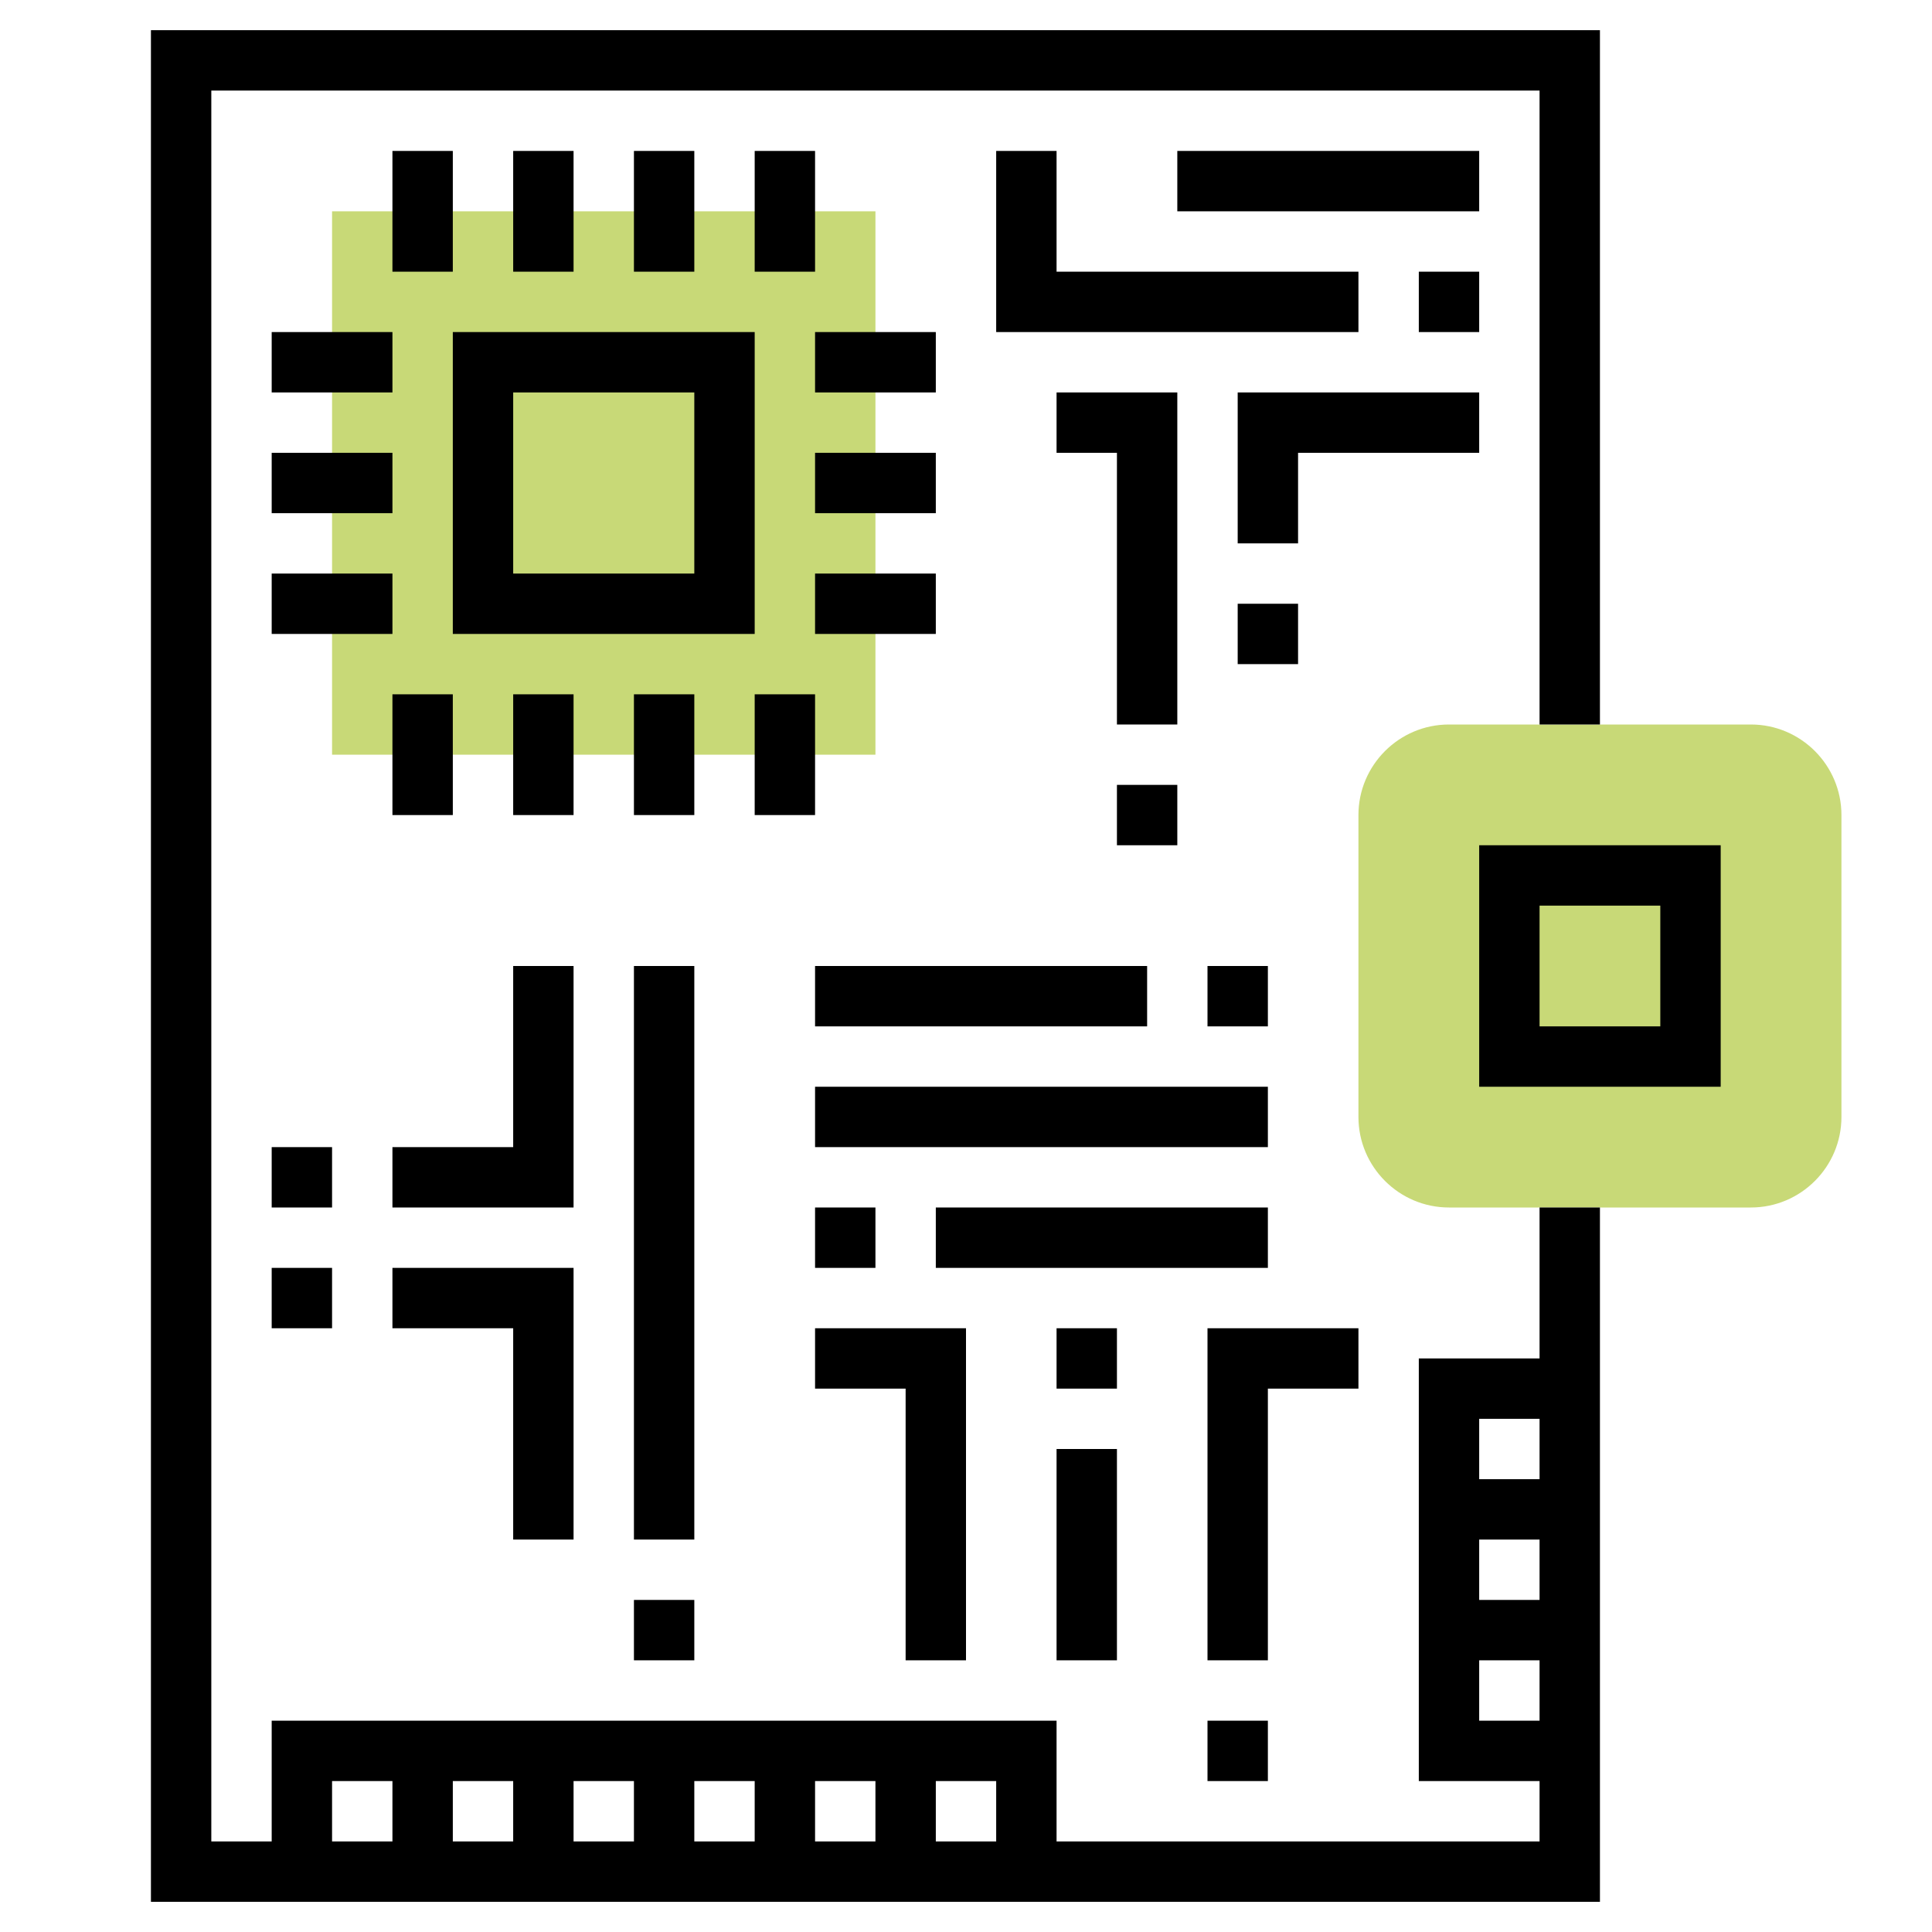
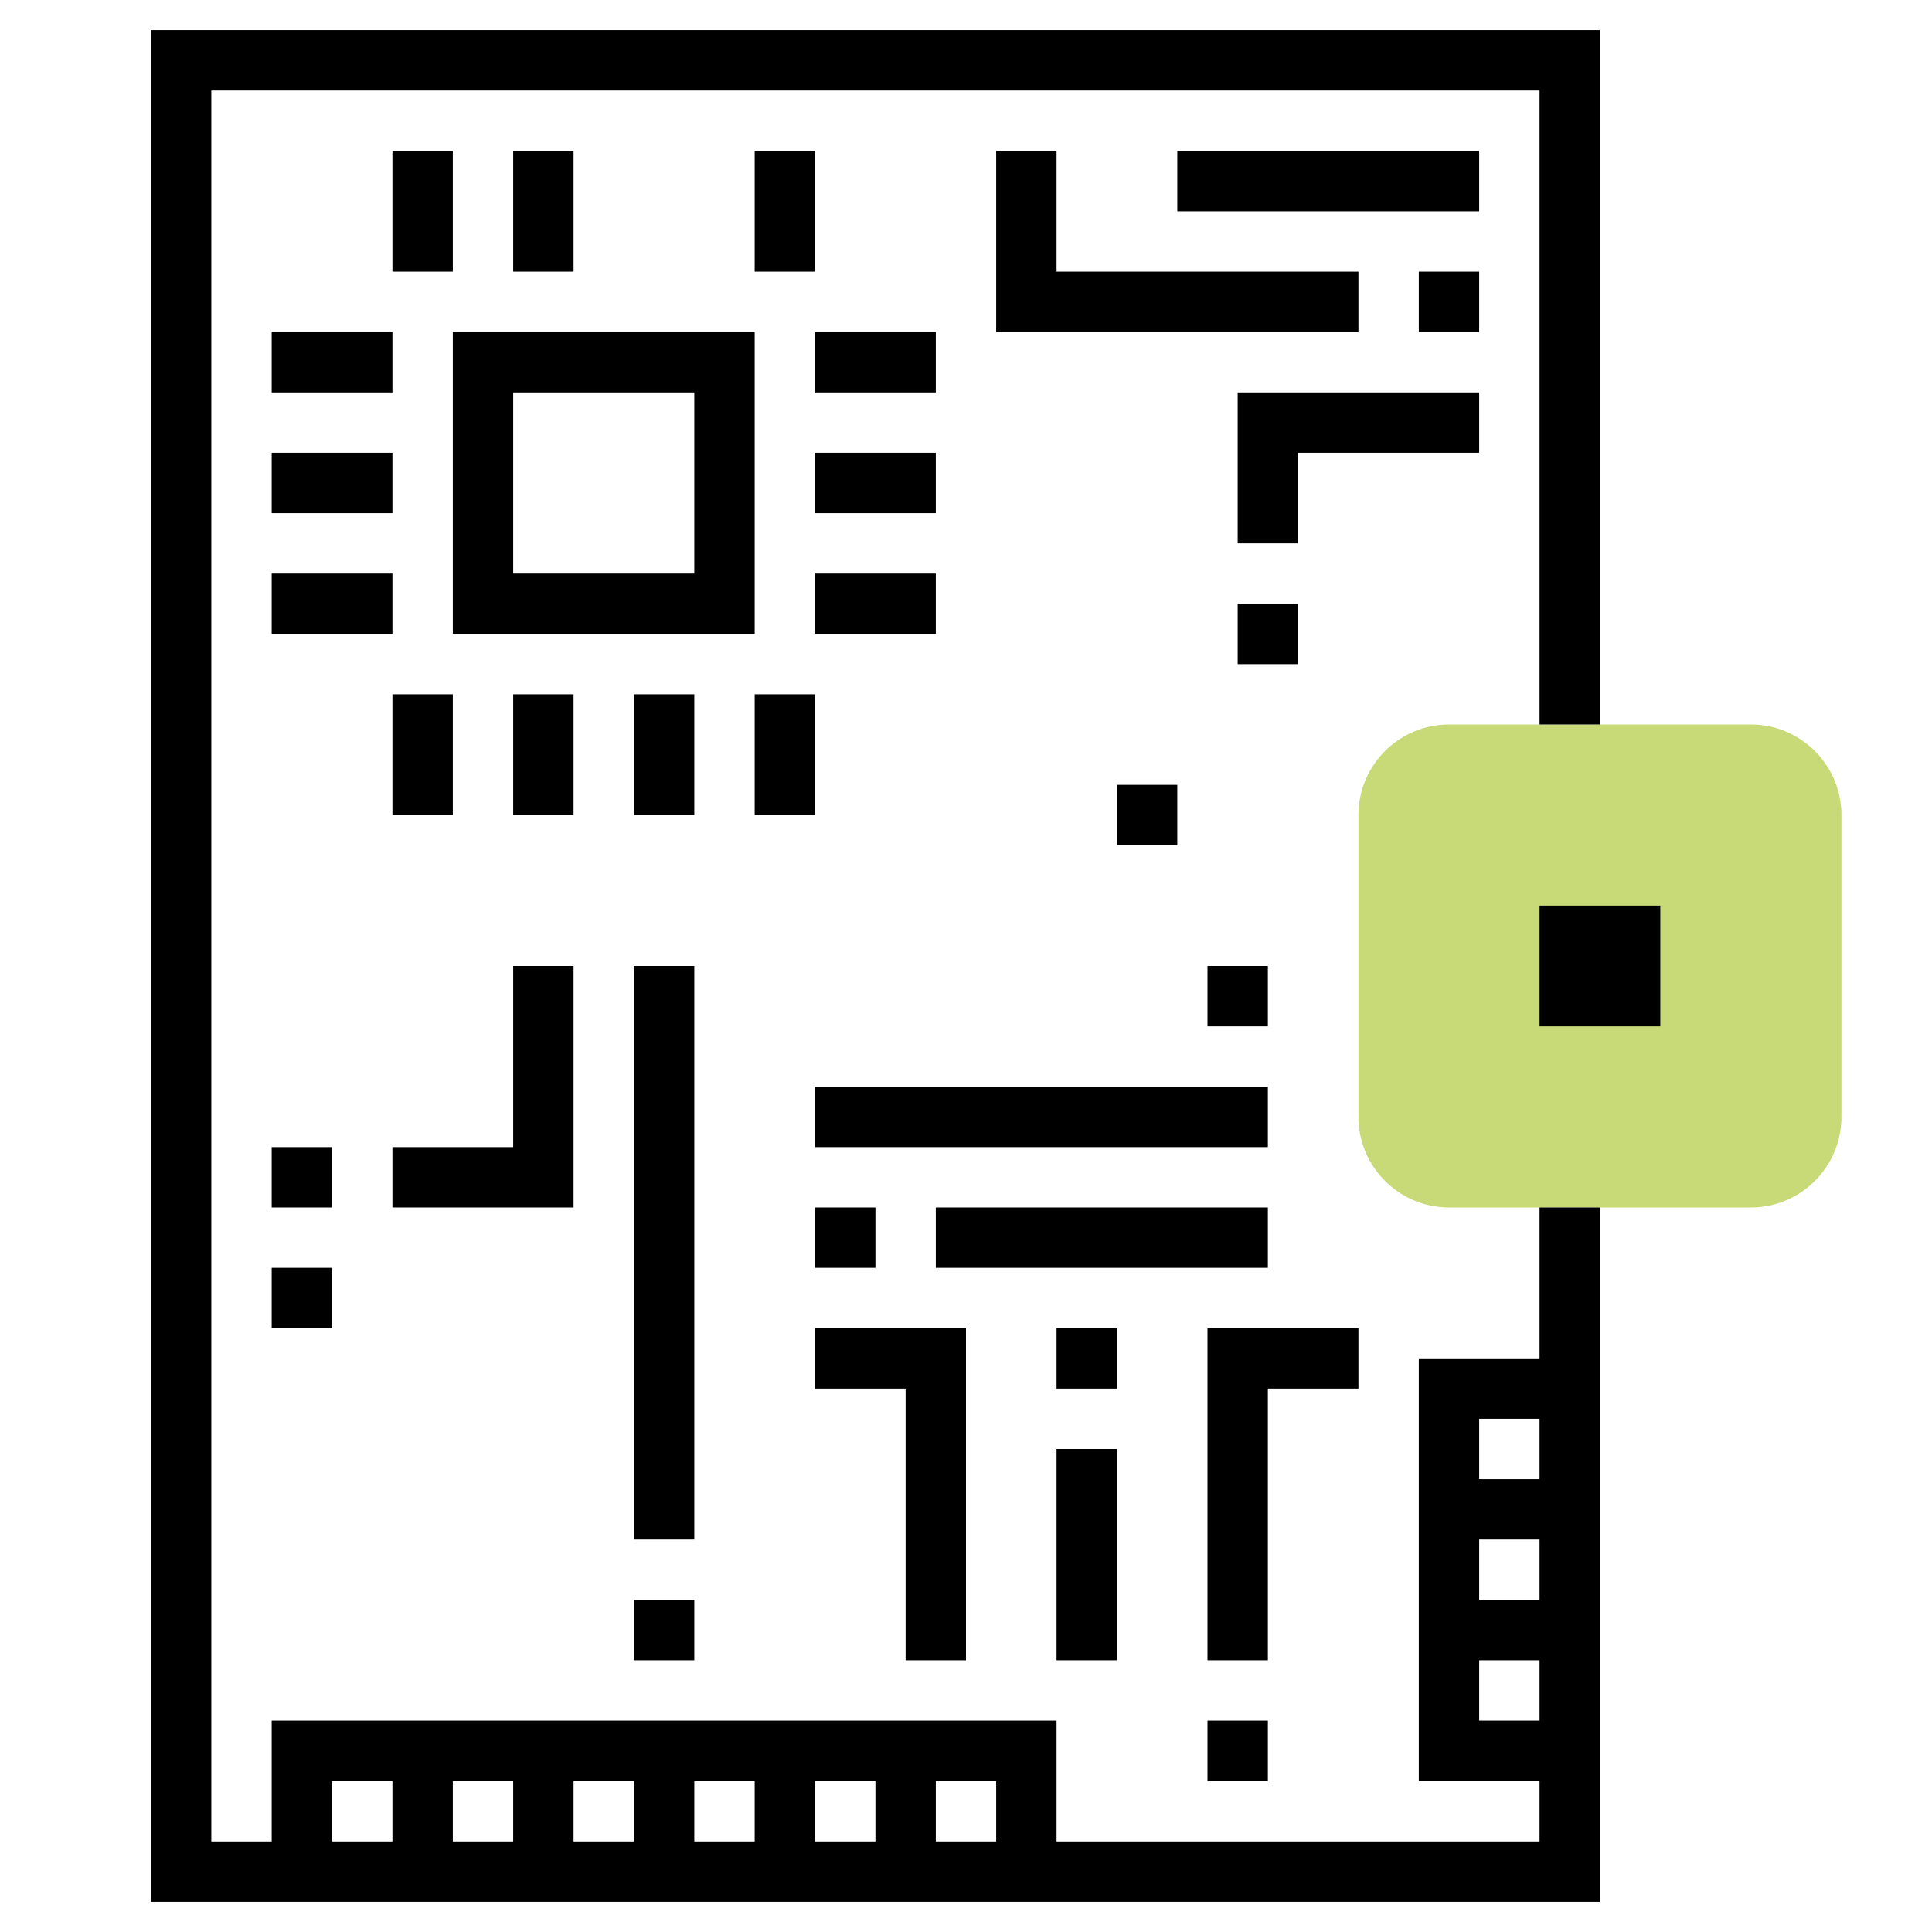
<svg xmlns="http://www.w3.org/2000/svg" version="1.1" id="Layer_1_1_" x="0px" y="0px" viewBox="0 0 64 64" style="enable-background:new 0 0 64 64;" xml:space="preserve" width="512" height="512" class="">
  <g>
    <g>
      <g>
        <g>
-           <path style="fill:#C8D977" d="M29,25H11V7h18V25z" data-original="#F0BC5E" class="active-path" data-old_color="#F0BC5E" />
-         </g>
+           </g>
      </g>
      <g>
        <g>
          <path style="fill:#C8D977" d="M58,40H48c-1.654,0-3-1.346-3-3V27c0-1.654,1.346-3,3-3h10c1.654,0,3,1.346,3,3v10     C61,38.654,59.654,40,58,40z" data-original="#F0BC5E" class="active-path" data-old_color="#F0BC5E" />
        </g>
      </g>
      <g>
        <rect x="39" y="5" width="10" height="2" data-original="#000000" class="" style="fill:#000000" />
-         <polygon points="19,51 19,42 13,42 13,44 17,44 17,51   " data-original="#000000" class="" style="fill:#000000" />
        <polygon points="19,32 17,32 17,38 13,38 13,40 19,40   " data-original="#000000" class="" style="fill:#000000" />
        <rect x="21" y="32" width="2" height="19" data-original="#000000" class="" style="fill:#000000" />
        <rect x="27" y="36" width="15" height="2" data-original="#000000" class="" style="fill:#000000" />
        <rect x="31" y="40" width="11" height="2" data-original="#000000" class="" style="fill:#000000" />
        <rect x="35" y="48" width="2" height="7" data-original="#000000" class="" style="fill:#000000" />
-         <rect x="27" y="32" width="11" height="2" data-original="#000000" class="" style="fill:#000000" />
        <polygon points="32,55 32,44 27,44 27,46 30,46 30,55   " data-original="#000000" class="" style="fill:#000000" />
        <polygon points="42,46 45,46 45,44 40,44 40,55 42,55   " data-original="#000000" class="" style="fill:#000000" />
-         <polygon points="39,24 39,13 35,13 35,15 37,15 37,24   " data-original="#000000" class="" style="fill:#000000" />
        <polygon points="49,13 41,13 41,18 43,18 43,15 49,15   " data-original="#000000" class="" style="fill:#000000" />
        <polygon points="33,5 33,11 45,11 45,9 35,9 35,5   " data-original="#000000" class="" style="fill:#000000" />
        <rect x="27" y="19" width="4" height="2" data-original="#000000" class="" style="fill:#000000" />
        <rect x="27" y="15" width="4" height="2" data-original="#000000" class="" style="fill:#000000" />
        <rect x="27" y="11" width="4" height="2" data-original="#000000" class="" style="fill:#000000" />
        <rect x="13" y="23" width="2" height="4" data-original="#000000" class="" style="fill:#000000" />
        <rect x="17" y="23" width="2" height="4" data-original="#000000" class="" style="fill:#000000" />
        <rect x="21" y="23" width="2" height="4" data-original="#000000" class="" style="fill:#000000" />
        <rect x="9" y="11" width="4" height="2" data-original="#000000" class="" style="fill:#000000" />
        <rect x="9" y="15" width="4" height="2" data-original="#000000" class="" style="fill:#000000" />
        <rect x="9" y="19" width="4" height="2" data-original="#000000" class="" style="fill:#000000" />
-         <rect x="21" y="5" width="2" height="4" data-original="#000000" class="" style="fill:#000000" />
        <rect x="17" y="5" width="2" height="4" data-original="#000000" class="" style="fill:#000000" />
        <rect x="13" y="5" width="2" height="4" data-original="#000000" class="" style="fill:#000000" />
        <path d="M25,11H15v10h10V11z M23,19h-6v-6h6V19z" data-original="#000000" class="" style="fill:#000000" />
        <path d="M51,45h-4v14h4v2H35v-4H9v4H7V3h44v21h2V1H5v62h48V40h-2V45z M33,61h-2v-2h2V61z M19,59h2v2h-2V59z M17,61h-2v-2h2V61z     M23,59h2v2h-2V59z M27,59h2v2h-2V59z M11,59h2v2h-2V59z M51,47v2h-2v-2H51z M51,51v2h-2v-2H51z M49,57v-2h2v2H49z" data-original="#000000" class="" style="fill:#000000" />
-         <path d="M49,28v8h8v-8H49z M55,34h-4v-4h4V34z" data-original="#000000" class="" style="fill:#000000" />
+         <path d="M49,28v8v-8H49z M55,34h-4v-4h4V34z" data-original="#000000" class="" style="fill:#000000" />
        <rect x="25" y="23" width="2" height="4" data-original="#000000" class="" style="fill:#000000" />
        <rect x="25" y="5" width="2" height="4" data-original="#000000" class="" style="fill:#000000" />
        <rect x="9" y="38" width="2" height="2" data-original="#000000" class="" style="fill:#000000" />
        <rect x="9" y="42" width="2" height="2" data-original="#000000" class="" style="fill:#000000" />
        <rect x="21" y="53" width="2" height="2" data-original="#000000" class="" style="fill:#000000" />
        <rect x="35" y="44" width="2" height="2" data-original="#000000" class="" style="fill:#000000" />
        <rect x="40" y="57" width="2" height="2" data-original="#000000" class="" style="fill:#000000" />
        <rect x="27" y="40" width="2" height="2" data-original="#000000" class="" style="fill:#000000" />
        <rect x="40" y="32" width="2" height="2" data-original="#000000" class="" style="fill:#000000" />
        <rect x="41" y="20" width="2" height="2" data-original="#000000" class="" style="fill:#000000" />
        <rect x="37" y="26" width="2" height="2" data-original="#000000" class="" style="fill:#000000" />
        <rect x="47" y="9" width="2" height="2" data-original="#000000" class="" style="fill:#000000" />
      </g>
    </g>
  </g>
</svg>